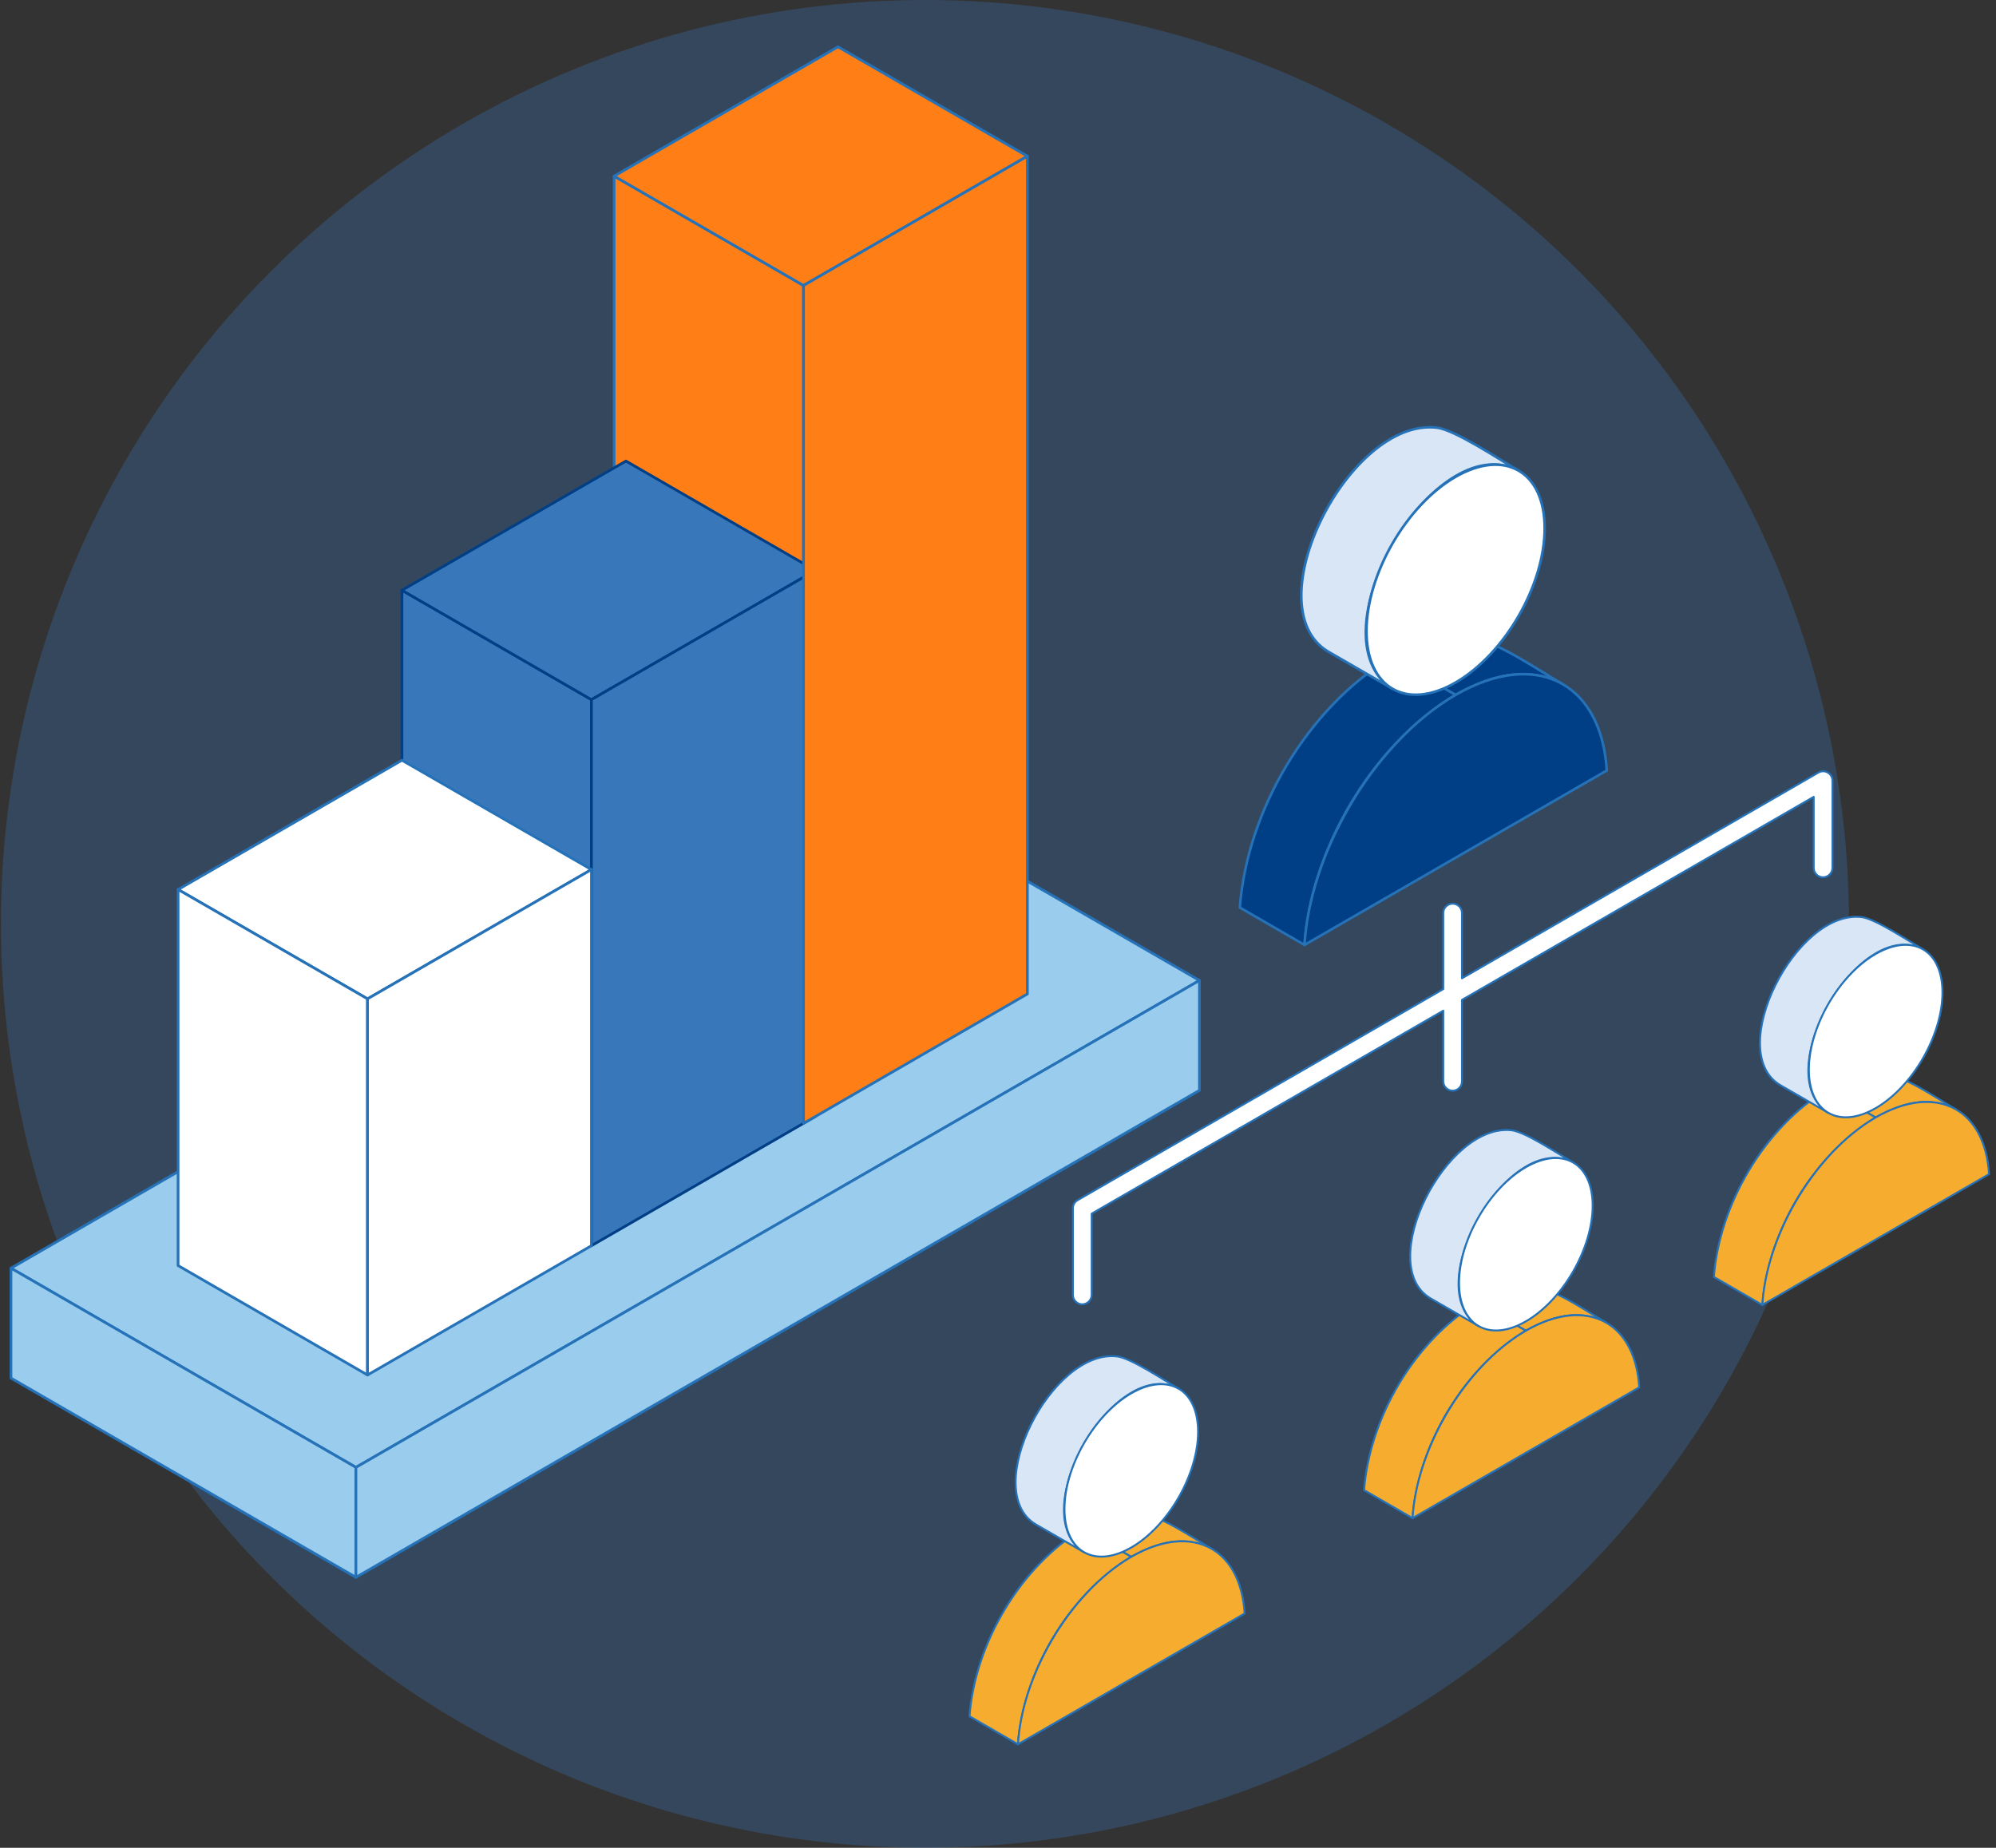
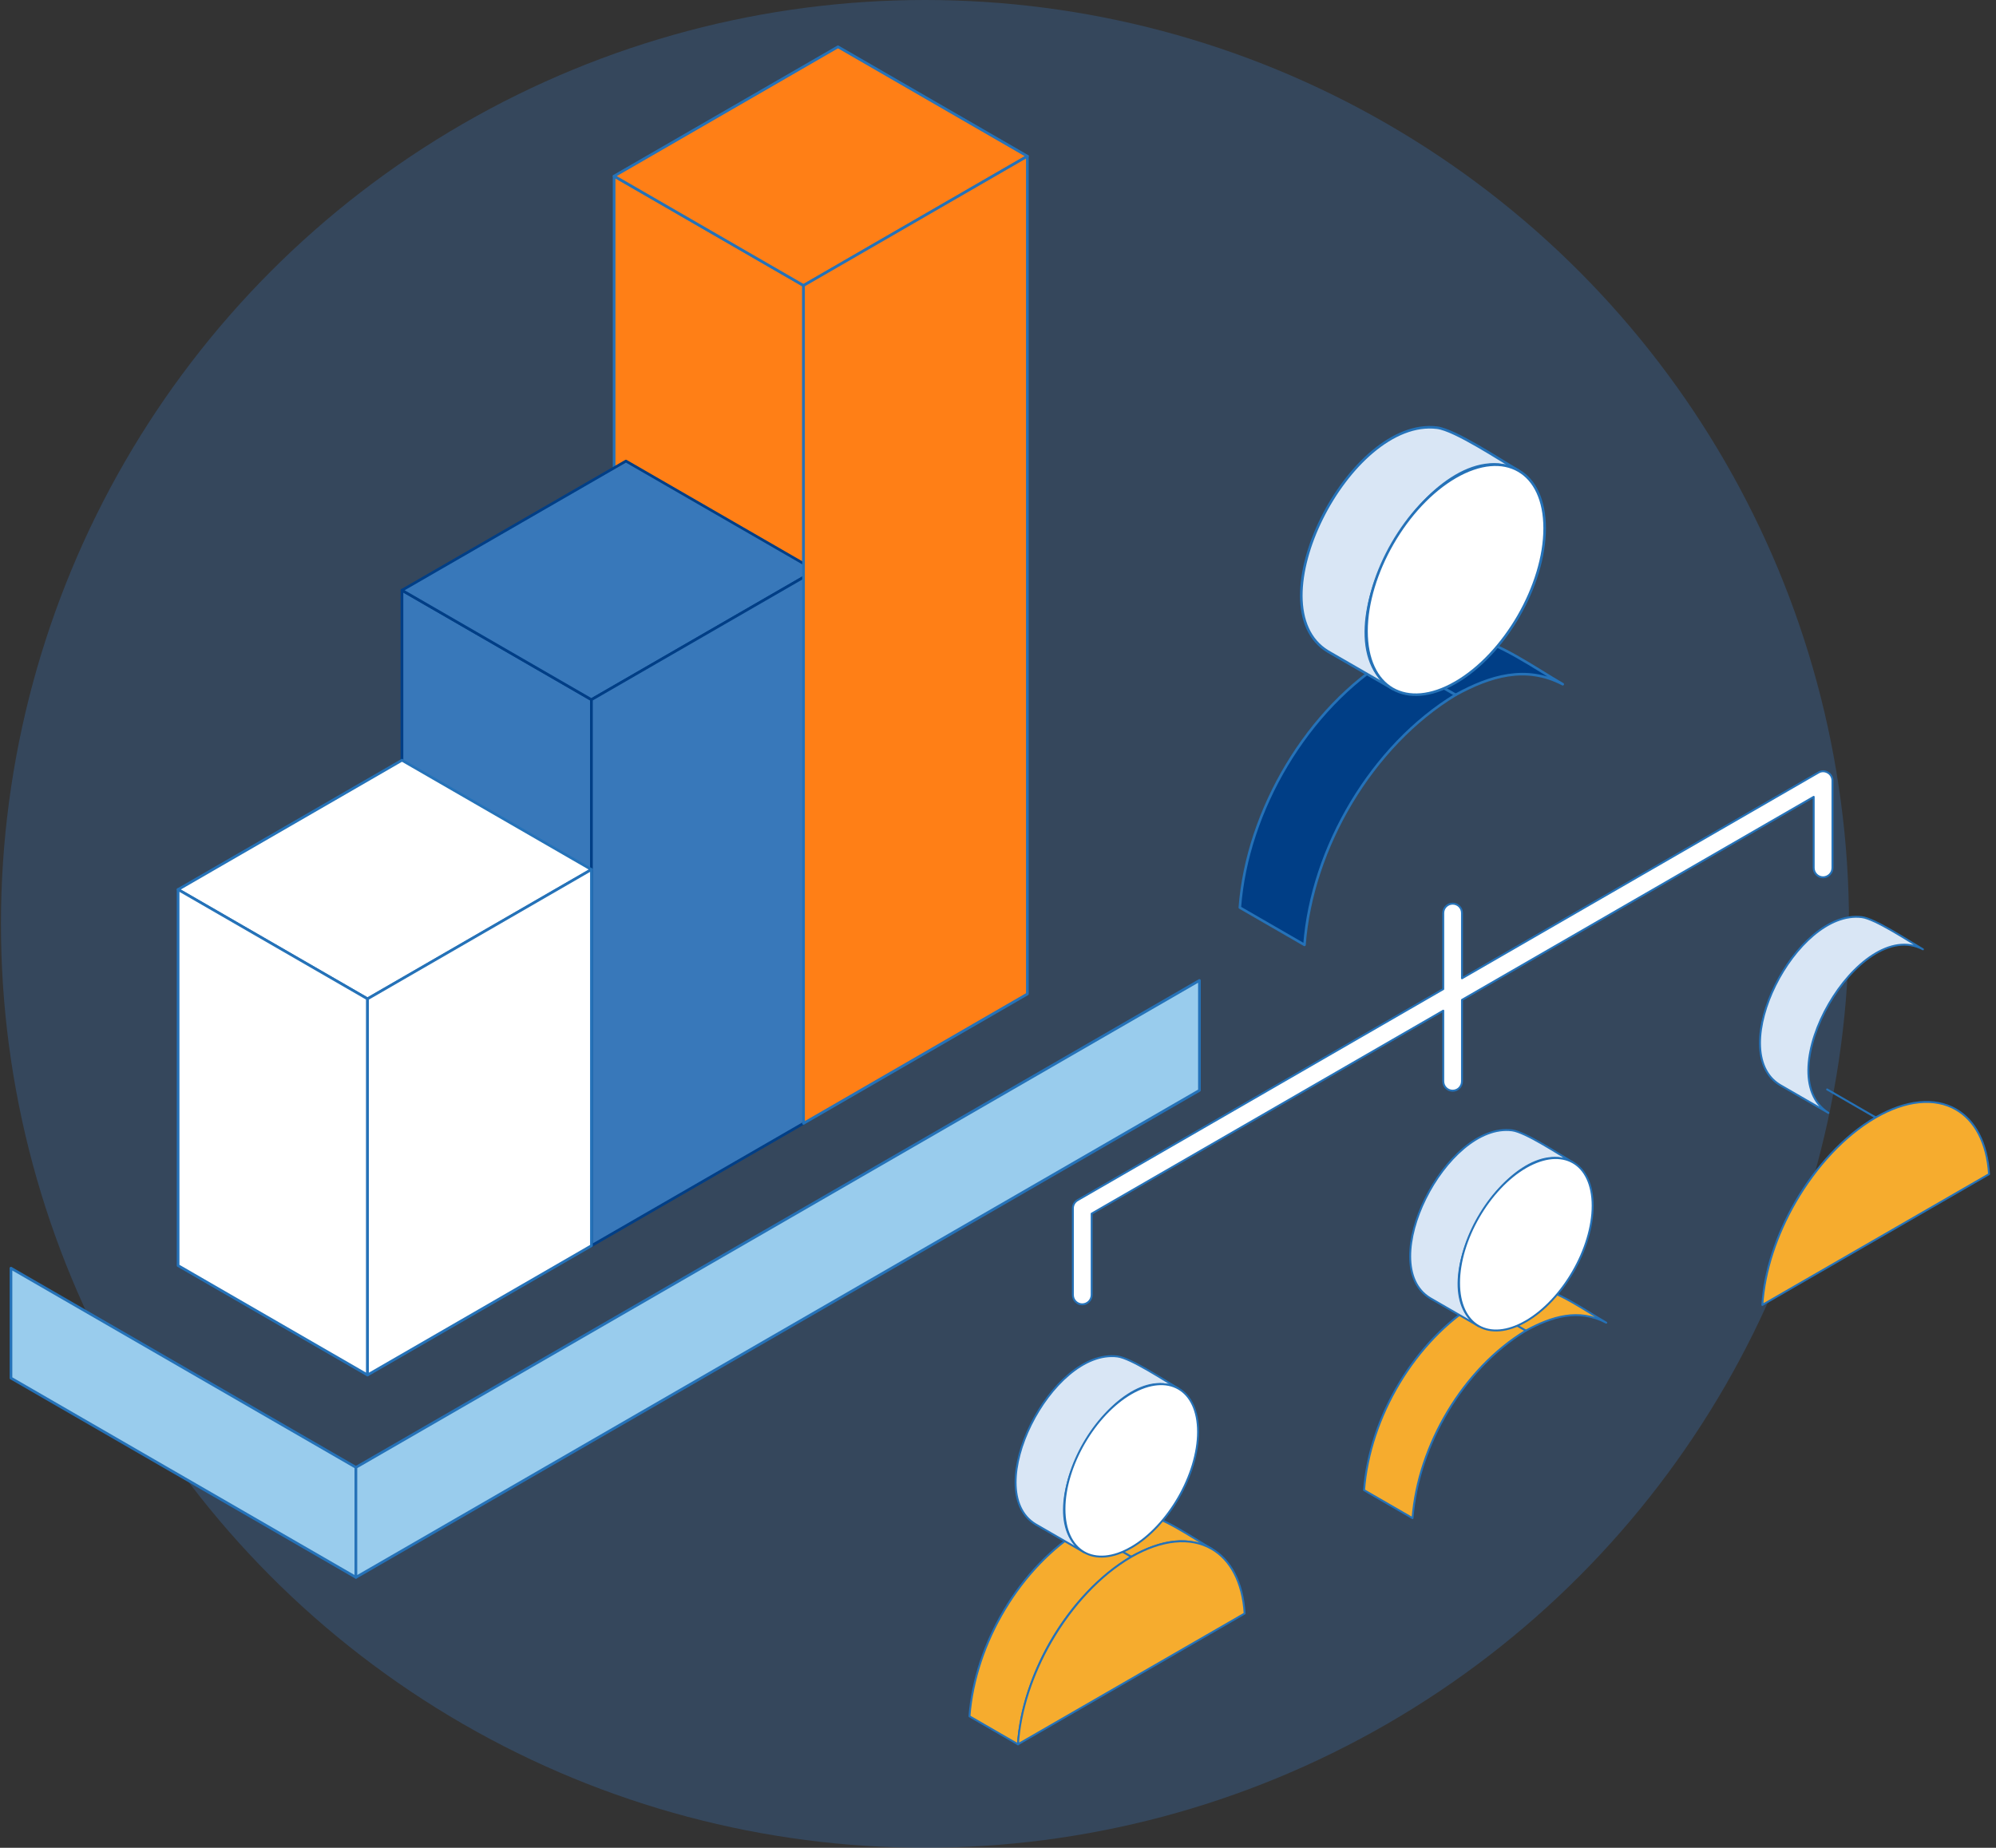
<svg xmlns="http://www.w3.org/2000/svg" id="Layer_2" data-name="Layer 2" viewBox="0 0 629.78 583.11">
  <rect x="0" y="0" width="629.78" height="583.11" fill="#333333" stroke="none" />
  <defs>
    <style>
      .cls-1, .cls-2, .cls-3, .cls-4, .cls-5, .cls-6, .cls-7, .cls-8, .cls-9, .cls-10 {
        fill-rule: evenodd;
        stroke-linecap: round;
        stroke-linejoin: round;
      }

      .cls-1, .cls-2, .cls-3, .cls-4, .cls-5, .cls-6, .cls-7, .cls-9, .cls-10 {
        stroke: #2572b8;
      }

      .cls-1, .cls-3, .cls-5, .cls-8 {
        stroke-width: .85px;
      }

      .cls-1, .cls-4, .cls-10 {
        fill: #fff;
      }

      .cls-2, .cls-6, .cls-10 {
        stroke-width: .81px;
      }

      .cls-2, .cls-9 {
        fill: #d9e6f5;
      }

      .cls-3 {
        fill: #99cced;
      }

      .cls-4, .cls-7, .cls-9 {
        stroke-width: .61px;
      }

      .cls-5 {
        fill: #ff7f16;
      }

      .cls-6 {
        fill: #003e86;
      }

      .cls-7 {
        fill: #f6ac2e;
      }

      .cls-8 {
        fill: #3878ba;
        stroke: #003e86;
      }

      .cls-11 {
        fill: #3b77bb;
        opacity: .3;
      }
    </style>
  </defs>
  <g id="Layer_1-2" data-name="Layer 1">
    <circle class="cls-11" cx="291.85" cy="291.55" r="291.55" />
    <g>
      <g>
-         <polygon class="cls-3" points="112.3 463.06 3.46 400.2 269.51 246.54 378.45 309.4 112.3 463.06" />
        <polygon class="cls-3" points="112.3 497.76 3.46 434.89 3.46 400.2 112.3 463.06 112.3 497.76" />
        <polygon class="cls-3" points="112.3 463.06 378.45 309.4 378.45 344.09 112.3 497.76 112.3 463.06" />
        <polygon class="cls-5" points="253.53 354.5 193.76 319.98 193.76 55.57 253.53 90.09 253.53 354.5" />
        <polygon class="cls-5" points="253.53 90.09 193.76 55.57 264.4 14.77 324.16 49.29 253.53 90.09" />
        <polygon class="cls-8" points="186.61 393.11 126.83 358.62 126.83 186.27 186.61 220.79 186.61 393.11" />
        <polygon class="cls-8" points="186.61 220.79 126.83 186.27 197.5 145.5 257.28 180 186.61 220.79" />
        <polygon class="cls-8" points="186.61 393.11 186.61 220.79 257.28 180 257.28 352.32 186.61 393.11" />
        <polygon class="cls-5" points="253.53 354.5 253.53 90.09 324.16 49.29 324.16 313.67 253.53 354.5" />
        <polygon class="cls-1" points="186.61 274.41 126.83 239.91 56.19 280.71 115.96 315.21 186.61 274.41" />
        <polygon class="cls-1" points="115.96 315.21 56.19 280.71 56.19 399.38 115.96 433.91 115.96 315.21" />
        <polygon class="cls-1" points="186.61 393.11 186.61 274.41 115.96 315.21 115.96 433.91 186.61 393.11" />
      </g>
      <g>
        <g>
          <path class="cls-6" d="M459.29,219.27c10.82-5.94,22.16-9.43,33.79-3.35-8.46-4.88-20.78-13.66-29.44-14.75-8.89-1.1-17.16,2.14-24.79,6.32-26.37,16-45.34,48.26-47.66,78.91l20.4,11.78c2.32-30.65,21.31-62.91,47.69-78.91Z" />
          <path class="cls-2" d="M459.29,219.27l-.03,.03-20.41-11.8h.03l20.41,11.77h0Zm19.85-70.76c-6.19-3.6-20.05-12.83-25.69-13.54-27.73-3.45-57.88,56.42-34.47,70.61l20.4,11.77c-25.64-16.28,12.88-82.93,39.76-68.85h0Z" />
-           <path class="cls-6" d="M493.08,215.92c-9-5.18-21.09-3.97-33.82,3.38-13.18,7.62-25.14,20.68-33.77,35.63-7.92,13.73-13.06,29.06-13.89,43.26l95.37-55.04c-.8-13.26-5.96-22.64-13.89-27.23Z" />
          <path class="cls-10" d="M459.26,215.37h.03c7.75-4.48,14.77-12.17,19.85-20.96h0c5.08-8.81,8.23-18.74,8.23-27.7s-3.15-15.28-8.23-18.19c-5.08-2.95-12.1-2.51-19.88,1.96-7.76,4.48-14.79,12.18-19.88,20.99-5.08,8.81-8.22,18.74-8.22,27.7s3.14,15.26,8.22,18.2c5.09,2.92,12.12,2.52,19.88-1.99Z" />
        </g>
        <g>
          <path class="cls-7" d="M481.46,419.91c8.12-4.45,16.62-7.08,25.34-2.51-6.34-3.66-15.59-10.24-22.08-11.06-6.66-.83-12.87,1.61-18.59,4.74-19.77,12-34,36.19-35.74,59.17l15.3,8.84c1.74-22.99,15.98-47.18,35.76-59.18Z" />
          <path class="cls-9" d="M481.46,419.91l-.02,.02-15.31-8.85h.02l15.31,8.83h0Zm14.89-53.06c-4.64-2.7-15.04-9.62-19.27-10.15-20.79-2.59-43.4,42.31-25.85,52.95l15.3,8.83c-19.23-12.21,9.66-62.19,29.82-51.63h0Z" />
-           <path class="cls-7" d="M506.8,417.4c-6.75-3.88-15.82-2.98-25.36,2.53-9.88,5.72-18.85,15.51-25.33,26.72-5.94,10.3-9.79,21.8-10.42,32.44l71.52-41.27c-.6-9.94-4.47-16.98-10.41-20.42Z" />
          <path class="cls-4" d="M481.44,416.98h.02c5.81-3.36,11.08-9.13,14.89-15.72h0c3.81-6.61,6.17-14.06,6.17-20.77s-2.36-11.46-6.17-13.64c-3.81-2.21-9.08-1.88-14.91,1.47-5.82,3.36-11.09,9.13-14.91,15.74-3.81,6.6-6.17,14.06-6.17,20.77s2.36,11.44,6.17,13.64c3.82,2.19,9.09,1.89,14.91-1.49Z" />
        </g>
        <g>
-           <path class="cls-7" d="M591.83,352.63c8.12-4.45,16.62-7.08,25.34-2.51-6.34-3.66-15.59-10.24-22.08-11.06-6.66-.83-12.87,1.61-18.59,4.74-19.77,12-34,36.19-35.74,59.17l15.3,8.84c1.74-22.99,15.98-47.18,35.76-59.18Z" />
          <path class="cls-9" d="M591.83,352.63l-.02,.02-15.31-8.85h.02l15.31,8.83h0Zm14.89-53.06c-4.64-2.7-15.04-9.62-19.27-10.15-20.79-2.59-43.4,42.31-25.85,52.95l15.3,8.83c-19.23-12.21,9.66-62.19,29.82-51.63h0Z" />
          <path class="cls-7" d="M617.17,350.11c-6.75-3.88-15.82-2.98-25.36,2.53-9.88,5.72-18.85,15.51-25.33,26.72-5.94,10.3-9.79,21.8-10.42,32.44l71.52-41.27c-.6-9.94-4.47-16.98-10.41-20.42Z" />
-           <path class="cls-4" d="M591.81,349.7h.02c5.81-3.36,11.08-9.13,14.89-15.72h0c3.81-6.61,6.17-14.06,6.17-20.77s-2.36-11.46-6.17-13.64c-3.81-2.21-9.08-1.88-14.91,1.47-5.82,3.36-11.09,9.13-14.91,15.74-3.81,6.6-6.17,14.06-6.17,20.77s2.36,11.44,6.17,13.64c3.82,2.19,9.09,1.89,14.91-1.49Z" />
        </g>
        <g>
          <path class="cls-7" d="M356.96,491.27c8.12-4.45,16.62-7.08,25.34-2.51-6.34-3.66-15.59-10.24-22.08-11.06-6.66-.83-12.87,1.61-18.59,4.74-19.77,12-34,36.19-35.74,59.17l15.3,8.84c1.74-22.99,15.98-47.18,35.76-59.18Z" />
          <path class="cls-9" d="M356.96,491.27l-.02,.02-15.31-8.85h.02l15.31,8.83h0Zm14.89-53.06c-4.64-2.7-15.04-9.62-19.27-10.15-20.79-2.59-43.4,42.31-25.85,52.95l15.3,8.83c-19.23-12.21,9.66-62.19,29.82-51.63h0Z" />
          <path class="cls-7" d="M382.3,488.76c-6.75-3.88-15.82-2.98-25.36,2.53-9.88,5.72-18.85,15.51-25.33,26.72-5.94,10.3-9.79,21.8-10.42,32.44l71.52-41.27c-.6-9.94-4.47-16.98-10.41-20.42Z" />
          <path class="cls-4" d="M356.94,488.34h.02c5.81-3.36,11.08-9.13,14.89-15.72h0c3.81-6.61,6.17-14.06,6.17-20.77s-2.36-11.46-6.17-13.64c-3.81-2.21-9.08-1.88-14.91,1.47-5.82,3.36-11.09,9.13-14.91,15.74-3.81,6.6-6.17,14.06-6.17,20.77s2.36,11.44,6.17,13.64c3.82,2.19,9.09,1.89,14.91-1.49Z" />
        </g>
        <path class="cls-4" d="M576.7,243.8c-.91-.55-2.05-.55-2.95,0l-112.46,64.92v-20.61c0-1.61-1.3-2.94-2.94-2.94s-2.97,1.33-2.97,2.94v24.02l-115.38,66.61c-.93,.54-1.48,1.5-1.48,2.55v27.35c0,1.64,1.34,2.97,2.95,2.97s2.97-1.34,2.97-2.97v-25.65l110.94-64.05v22.28c0,1.66,1.33,2.97,2.97,2.97s2.94-1.31,2.94-2.97v-25.69l110.97-64.07v22.42c0,1.64,1.34,2.97,2.95,2.97s2.97-1.34,2.97-2.97v-27.55c0-1.03-.56-2.03-1.48-2.54Z" />
      </g>
    </g>
  </g>
</svg>